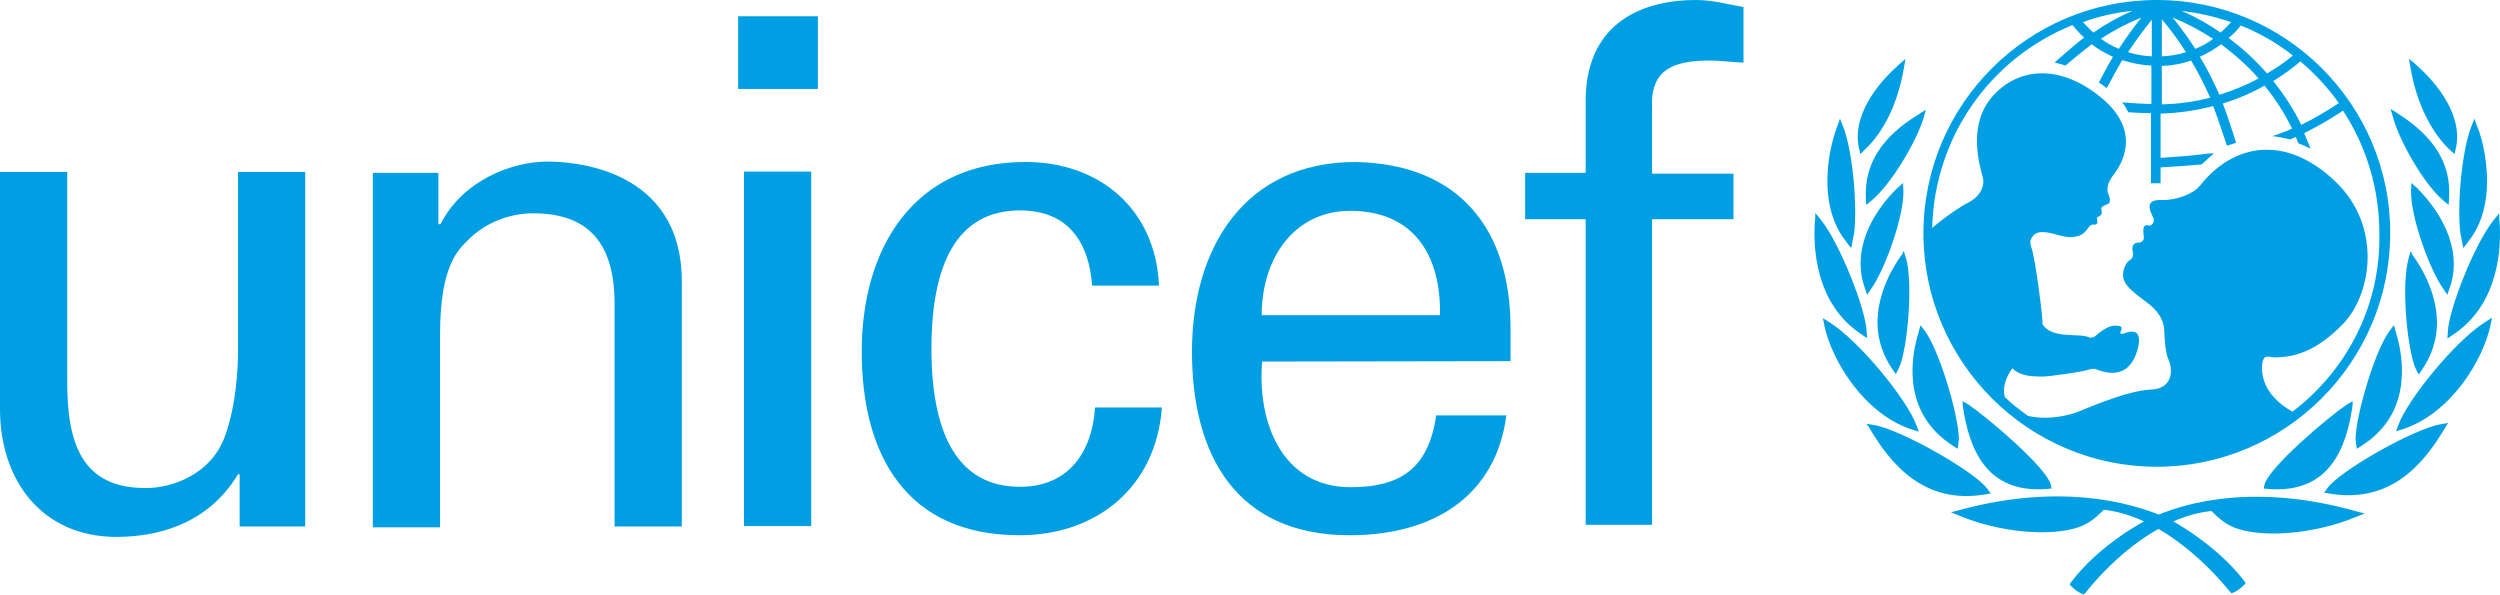
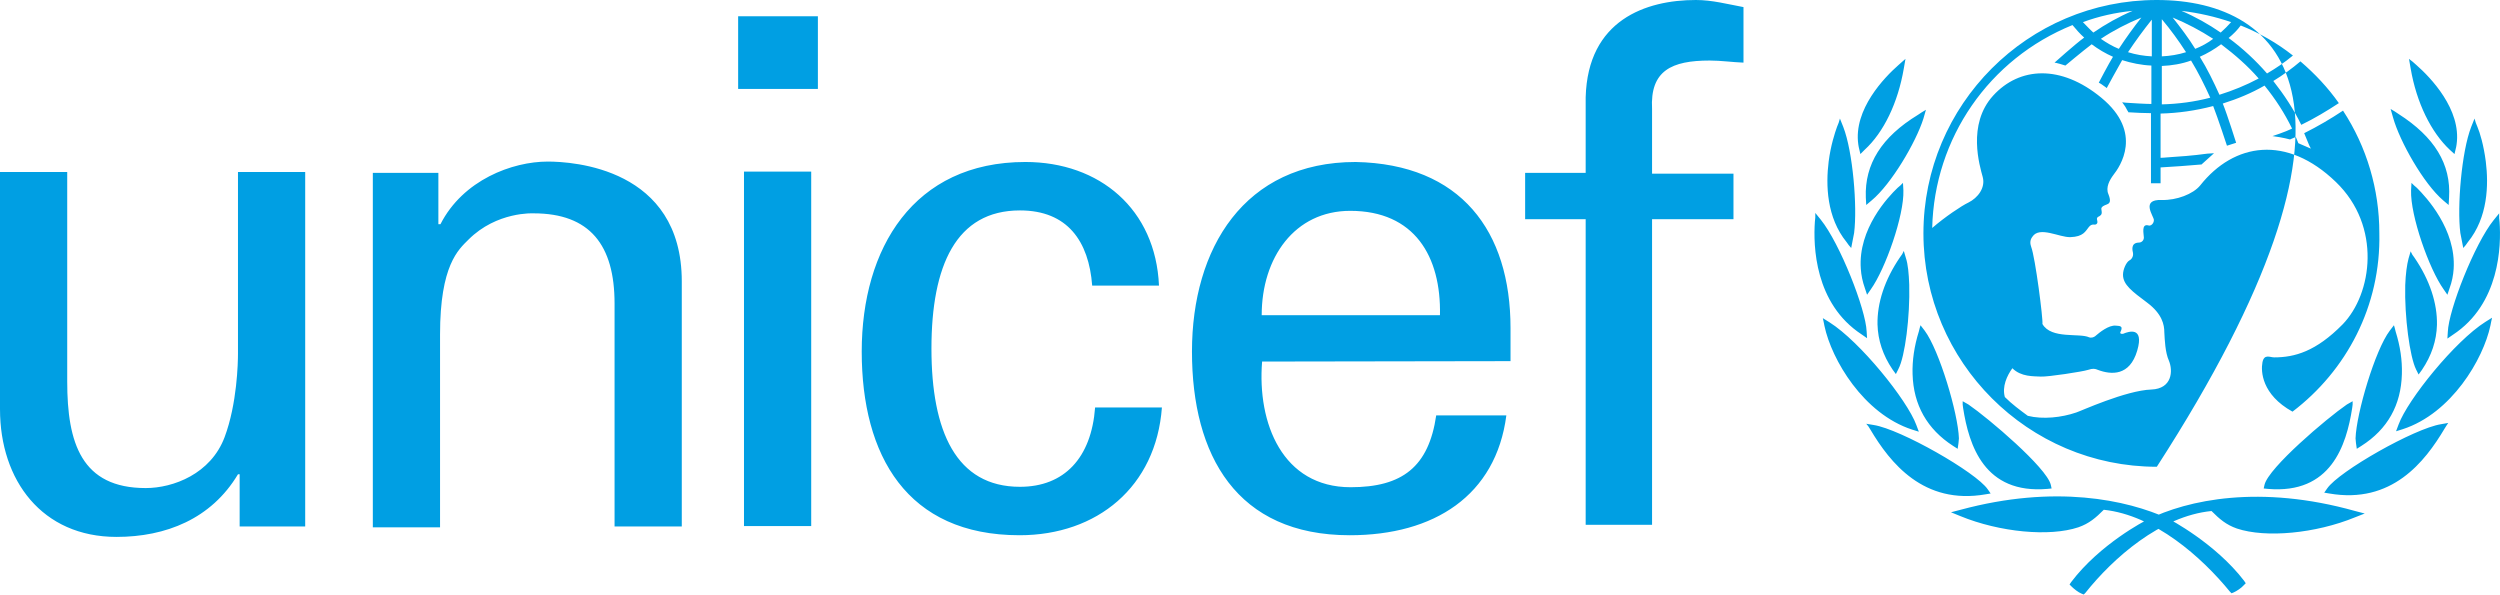
<svg xmlns="http://www.w3.org/2000/svg" version="1.1" id="Layer_1" x="0px" y="0px" width="598.8px" height="142.4px" viewBox="0 0 598.8 142.4" style="enable-background:new 0 0 598.8 142.4;" xml:space="preserve">
  <style type="text/css">
	.st0{fill:#009FE3;}
</style>
-   <path class="st0" d="M516.6,0c-30.9,0-55.9,25.1-55.9,55.9s25.1,55.9,55.9,55.9c30.8,0,55.9-25.1,55.9-55.9  C572.6,25.1,547.5,0,516.6,0L516.6,0z M560.2,24.7c-2.9,1.9-5.9,3.7-9,5.2c-1.8-3.7-4.1-7.2-6.7-10.5c2.3-1.4,4.5-3,6.5-4.7  C554.5,17.7,557.6,21,560.2,24.7L560.2,24.7z M536.7,6.1c4.5,1.8,8.7,4.2,12.5,7.2c-1.9,1.6-4,3-6.2,4.3c-2.7-3.1-5.8-6-9.2-8.5  C534.9,8.2,535.9,7.2,536.7,6.1L536.7,6.1z M541,18.8c-3,1.6-6.2,2.9-9.4,3.9c-1.4-3.1-2.9-6.2-4.7-9.1c1.8-0.8,3.5-1.8,5.1-3  C535.3,13.1,538.4,15.8,541,18.8L541,18.8z M534.4,5.3c-0.8,0.9-1.6,1.7-2.5,2.5c-2.9-2-6.1-3.8-9.4-5.2  C526.7,3.1,530.6,4,534.4,5.3L534.4,5.3z M530.1,9.3c-1.3,1-2.8,1.8-4.3,2.4c-1.6-2.6-3.5-5.1-5.4-7.5C523.8,5.6,527,7.3,530.1,9.3  L530.1,9.3z M517.8,4.6c2.1,2.5,4,5.1,5.8,7.9c-1.9,0.6-3.8,0.9-5.8,1V4.6z M517.8,15.8c2.4-0.1,4.8-0.5,7-1.3  c1.7,2.8,3.2,5.8,4.6,8.9c-3.8,1-7.7,1.5-11.6,1.6V15.8z M515.4,4.7v8.8c-1.9-0.1-3.8-0.4-5.7-1C511.5,9.8,513.4,7.2,515.4,4.7  L515.4,4.7z M507.5,11.7c-1.5-0.6-3-1.5-4.3-2.4c3-2,6.3-3.7,9.7-5.1C511,6.6,509.2,9.1,507.5,11.7L507.5,11.7z M510.8,2.6  c-3.3,1.4-6.5,3.2-9.4,5.2c-0.9-0.8-1.7-1.7-2.5-2.5C502.7,3.9,506.7,3,510.8,2.6L510.8,2.6z M549.1,98.6c-7.4-4.1-7.6-9.7-7.2-11.8  c0.4-2.1,1.8-1.2,2.8-1.2c4.9,0,10-1.4,16.4-7.9c7.1-7.3,9.4-23.5-1.6-34.1c-11.8-11.4-24.4-9.4-32.5,0.8c-1.7,2.1-5.7,3.6-9.2,3.5  c-5.2-0.2-1.9,3.9-1.9,4.8s-0.8,1.5-1.3,1.3c-1.8-0.5-1.1,2.1-1.1,2.9s-0.7,1.2-1.1,1.2c-2.2,0-1.6,2-1.5,2.5  c0.1,0.5-0.1,1.4-0.9,1.8c-0.7,0.4-1.5,2.1-1.5,3.4c0,2.4,2.2,4,5.8,6.7c3.6,2.7,4.1,5.3,4.1,7.1c0.1,1.8,0.2,4.8,1.1,6.8  c1,2.4,0.8,6.7-4.2,6.9c-6.1,0.2-17,5.2-18,5.5c-3.5,1.2-8,1.7-11.6,0.8c-1.9-1.4-3.8-2.8-5.5-4.5c-0.7-2.5,0.5-5.1,1.8-6.9  c2.1,2.1,5.1,1.9,6.8,2c1.7,0.1,10.1-1.2,11.3-1.6c1.2-0.4,1.7-0.3,2.4,0c3.2,1.2,7.6,1.5,9.4-4.6c1.8-6.1-2.4-4.4-3-4.2  c-0.5,0.3-1.3,0.2-1-0.3c0.8-1.6-0.4-1.4-1.1-1.5c-1.7-0.2-4,1.7-4.7,2.3c-0.7,0.7-1.5,0.6-1.7,0.5c-2.3-1.1-9.1,0.5-11.2-3.2  c0.2-1-1.7-15.9-2.7-18.5c-0.2-0.6-0.4-1.5,0.3-2.4c1.7-2.6,6.5,0.2,9.1,0.1c3.1-0.1,3.6-1.4,4.4-2.4s1.4-0.4,1.8-0.7  c0.6-0.4,0-1.1,0.2-1.5s0.4-0.2,0.9-0.7s-0.1-1.5,0.2-1.8c0.8-1.1,2.8-0.2,1.6-3.2c-0.7-1.6,0.3-3.4,1.2-4.6  c1.5-1.9,7.3-10.1-2.9-18.5c-9.7-8-19.6-7.4-25.9-0.5c-6.3,6.9-3.2,16.9-2.5,19.5c0.7,2.6-1.2,5-3.4,6.1c-1.7,0.8-5.7,3.5-8.7,6.1  c0.5-21.5,13.6-40.5,33.6-48.6c0.9,1.1,1.8,2.1,2.8,3c-2.2,1.6-7.1,6-7.1,6s0.7,0.1,1.3,0.3c0.4,0.1,1.3,0.4,1.3,0.4  s4.3-3.6,6.3-5.1c1.6,1.2,3.3,2.2,5.1,3c-1,1.6-3.4,6.2-3.4,6.2s0.6,0.3,1.1,0.7c0.5,0.3,0.8,0.6,0.8,0.6s2.7-5,3.7-6.7  c2.2,0.7,4.6,1.2,7,1.3v9.2c-1.3,0-4.7-0.2-6.1-0.3l-0.9-0.1l0.5,0.7c0.4,0.5,0.6,1.1,0.9,1.5l0.1,0.2h0.2c1,0.1,4.1,0.2,5.2,0.2  v16.8h2.3v-3.8c3.4-0.2,6.3-0.4,9.7-0.7h0.1l3-2.7l-1.6,0.1c-3.6,0.5-6.8,0.7-9.7,0.9c0,0-1,0.1-1.5,0.1V27.2  c4.2-0.1,8.4-0.7,12.6-1.8c1.1,2.8,3.3,9.5,3.3,9.5l2.2-0.7c0,0-2.1-6.7-3.2-9.4c3.5-1.1,6.9-2.5,10-4.3c2.6,3.2,4.8,6.6,6.6,10.3  c-1.6,0.8-4.7,1.8-4.7,1.8c2.4,0.3,4.2,0.8,4.2,0.8s0.9-0.4,1.4-0.6c0.2,0.5,0.6,1.5,0.6,1.5l3,1.3l-0.4-0.8c0,0-1-2.4-1.2-2.9  c3.2-1.6,6.3-3.4,9.3-5.4c5.7,8.7,8.7,18.9,8.7,29.3C570.3,73.3,562,88.8,549.1,98.6L549.1,98.6z M455.6,14.8l-0.9,0.8  c-3.3,2.9-10.8,10.6-9.6,19l0.1,0.6l0.4,1.7l1-1c4.6-4.2,8-11.3,9.4-19.5l0.4-2.3L455.6,14.8z M440.4,29.4l-0.4,1  c-0.5,1.4-1.5,4.4-2,8.3c-0.7,5.6-0.5,13.4,4.3,19.3l0.5,0.7l0.6,0.7l0.7-3.6c0.8-6.3-0.3-19.5-2.6-25.4l-0.8-2L440.4,29.4z   M434.8,52.1l-0.1,1c-0.4,5.7-0.1,19.6,11.2,27l1.3,0.9l-0.1-1.6c-0.2-5.3-6.4-21.1-11-26.8l-1.3-1.6L434.8,52.1L434.8,52.1z   M436.8,77.1l0.2,1c1.7,8,9.3,21,21,24.8l1.6,0.5l-0.6-1.6c-2.2-6-13.5-20-20.8-24.6l-1.6-1L436.8,77.1z M460.3,26.9l-0.9,0.6  c-8.7,5.3-12.8,11.8-12.5,19.8l0.1,1.8l1.3-1.1c4.7-3.9,10.6-13.9,12.4-19.6l0.6-2.1L460.3,26.9z M455.2,44.4l-0.7,0.6  c-2.2,2.1-9.5,9.8-8.8,19.4c0.1,1.5,0.4,3,1,4.7l0.5,1.5l0.9-1.3c3.5-4.9,8-17.7,7.8-23.7l-0.1-1.8L455.2,44.4z M455.6,60.9  l-0.5,0.7c-3.7,5.4-5.5,11-5.4,16.1c0.1,3.8,1.3,7.4,3.6,10.8l0.8,1.1l0.6-1.2c1.6-3,2.8-12.6,2.6-20.2c-0.1-2.7-0.3-4.9-0.8-6.4  l-0.5-1.7L455.6,60.9z M459.8,78.6l-0.2,0.8c-1.1,3.5-1.6,7-1.5,10.2c0.2,7.4,3.5,13.2,9.7,17.2l1.1,0.7l0.2-1.4l0.1-1.1  c-0.2-6-4.7-21.1-8.2-25.8l-1-1.3L459.8,78.6z M447.5,102.1l0.5,0.8c4.7,7.9,12.7,18.1,27.6,15.5l1.2-0.2l-0.7-1  c-2.8-4.1-20.9-14.4-27.3-15.4l-1.8-0.3L447.5,102.1z M469.6,122.1L469.6,122.1l-2.3,0.6l2.2,0.9c9.5,3.9,21.4,5,28.3,2.7  c2.6-0.9,4.2-2.3,6.1-4.2c12.2,1.3,23.5,11.4,30.2,19.6l0.4,0.4l0.5-0.2c0.7-0.3,1.9-1.1,2.4-1.7l0.5-0.5l-0.4-0.6  c-6.9-9-17.8-14.7-18.2-14.9C509.4,119.7,492.2,116,469.6,122.1 M470.1,96.9l0.1,0.8c1.4,9,5.1,20.7,20.2,19.4l1-0.1l-0.2-0.9  c-1-4.1-14.9-15.9-19.7-19.2l-1.4-0.8L470.1,96.9L470.1,96.9z M577,14.1l0.4,2.3c1.4,8.2,4.9,15.3,9.4,19.5l1.1,1l0.4-1.7l0.1-0.6  c1.2-8.4-6.3-16.1-9.6-19l-0.9-0.8L577,14.1z M592.7,28.4l-0.8,2c-2.3,5.9-3.4,19.1-2.6,25.4l0.7,3.6l0.6-0.7l0.5-0.7  c4.8-5.9,5-13.7,4.3-19.3c-0.5-3.9-1.4-6.9-2-8.3l-0.4-1L592.7,28.4z M598.6,51.1l-1.3,1.6c-4.6,5.7-10.8,21.5-11,26.8l-0.1,1.6  l1.3-0.9c11.3-7.4,11.6-21.4,11.2-27l-0.1-1L598.6,51.1L598.6,51.1z M596.9,76.1l-1.6,1c-7.3,4.6-18.6,18.6-20.8,24.6l-0.6,1.6  l1.6-0.5c11.7-3.8,19.3-16.8,21-24.8l0.2-1L596.9,76.1z M572.6,26.1l0.6,2.1c1.6,5.7,7.3,15.8,12,19.8l1.3,1.1l0.1-1.8  c0.5-8-3.5-14.5-12.1-20l-0.9-0.6L572.6,26.1z M577.6,43.8l-0.1,1.8c-0.2,6,4.3,18.8,7.8,23.7l0.9,1.3l0.5-1.5  c0.6-1.6,0.9-3.2,1-4.7c0.6-9.5-6.6-17.2-8.8-19.4l-0.7-0.6L577.6,43.8z M577.4,60.2l-0.5,1.7c-0.4,1.5-0.7,3.7-0.8,6.4  c-0.2,7.6,1.1,17.2,2.6,20.2l0.6,1.2l0.8-1.1c2.3-3.4,3.5-7,3.6-10.8c0.1-5.1-1.7-10.7-5.4-16.1l-0.5-0.7L577.4,60.2z M573.4,77.9  l-1,1.3c-3.5,4.6-8,19.8-8.2,25.8l0.1,1.1l0.2,1.4l1.1-0.7c6.3-4,9.5-9.8,9.7-17.2c0.1-3.3-0.4-6.7-1.5-10.2l-0.2-0.8L573.4,77.9z   M586.4,101.3l-1.7,0.3c-6.4,1-24.5,11.3-27.3,15.4l-0.7,1l1.2,0.2c15,2.6,22.9-7.6,27.6-15.5l0.5-0.8L586.4,101.3z M514.3,124.5  c-0.5,0.2-11.3,5.8-18.2,14.9l-0.4,0.6l0.5,0.5c0.5,0.5,1.6,1.4,2.4,1.7l0.5,0.2l0.4-0.4c6.6-8.3,18-18.4,30.2-19.6  c1.9,1.9,3.5,3.3,6.1,4.2c6.9,2.3,18.8,1.2,28.3-2.7l2.3-0.9l-2.3-0.6C541.3,116,524,119.7,514.3,124.5 M563.5,96.1l-1.4,0.8  c-4.8,3.3-18.7,15.1-19.7,19.2l-0.2,0.9l1,0.1c15.1,1.3,18.8-10.4,20.2-19.4l0.1-0.8V96.1z M176.8,3.9h19.1v17.4h-10.1h-9V3.9z   M178.3,41.1h7.4h8.6V126h-16.1V41.1H178.3z M57,41.2h16.1v84.9H57.4v-12.5H57c-6.4,10.7-17.3,15-29.1,15C10.1,128.6,0,115.1,0,98  V41.2h16.1v50.2c0,14.7,3.4,25.5,18.8,25.5c6.6,0,15.6-3.4,18.9-12.2c3-8,3.2-17.9,3.2-20L57,41.2L57,41.2z M105.2,53.7h0.3  c5.4-10.6,17.2-15,25.7-15c5.9,0,32.1,1.5,32.1,28.7v58.7h-16.1V72.7c0-14-5.9-21.6-19.4-21.6c0,0-8.8-0.5-15.6,6.3  c-2.4,2.4-6.8,6.1-6.8,22.7v46.2H89.3V41.4H105v12.3C105,53.7,105.2,53.7,105.2,53.7z M261.6,68.4c-0.8-10.6-5.9-18-17.3-18  c-15.3,0-21.2,13.2-21.2,33.1c0,19.8,5.9,33.1,21.2,33.1c10.6,0,17.1-6.9,18-19h16c-1.4,19-15.5,30.6-34.1,30.6  c-27,0-37.8-19.1-37.8-44c0-24.7,12.4-45.4,39.2-45.4c17.8,0,31.2,11.3,32,29.6L261.6,68.4L261.6,68.4z M302.3,86.6  c-1.2,14.8,4.9,30.1,21.2,30.1c12.4,0,18.7-4.9,20.5-17.2h16.8c-2.5,19.2-17.3,28.7-37.5,28.7c-27.1,0-37.8-19.1-37.8-44  c0-24.7,12.5-45.4,39.2-45.4c25.2,0.5,37.1,16.5,37.1,39.8v7.9L302.3,86.6L302.3,86.6L302.3,86.6z M344.9,75.5  c0.3-14.1-6.1-25-21.5-25c-13.3,0-21.2,11.2-21.2,25H344.9z M379.8,125.7V52.5h-14.5V41.4h14.5V23.3C380.3,4.8,394.2,0,406.2,0  c3.9,0,7.6,1,11.4,1.7V15c-2.7-0.1-5.4-0.5-8.1-0.5c-9.1,0-14.3,2.4-13.8,11.6v15.5h19.5v10.9h-19.5v73.2H379.8z" />
+   <path class="st0" d="M516.6,0c-30.9,0-55.9,25.1-55.9,55.9s25.1,55.9,55.9,55.9C572.6,25.1,547.5,0,516.6,0L516.6,0z M560.2,24.7c-2.9,1.9-5.9,3.7-9,5.2c-1.8-3.7-4.1-7.2-6.7-10.5c2.3-1.4,4.5-3,6.5-4.7  C554.5,17.7,557.6,21,560.2,24.7L560.2,24.7z M536.7,6.1c4.5,1.8,8.7,4.2,12.5,7.2c-1.9,1.6-4,3-6.2,4.3c-2.7-3.1-5.8-6-9.2-8.5  C534.9,8.2,535.9,7.2,536.7,6.1L536.7,6.1z M541,18.8c-3,1.6-6.2,2.9-9.4,3.9c-1.4-3.1-2.9-6.2-4.7-9.1c1.8-0.8,3.5-1.8,5.1-3  C535.3,13.1,538.4,15.8,541,18.8L541,18.8z M534.4,5.3c-0.8,0.9-1.6,1.7-2.5,2.5c-2.9-2-6.1-3.8-9.4-5.2  C526.7,3.1,530.6,4,534.4,5.3L534.4,5.3z M530.1,9.3c-1.3,1-2.8,1.8-4.3,2.4c-1.6-2.6-3.5-5.1-5.4-7.5C523.8,5.6,527,7.3,530.1,9.3  L530.1,9.3z M517.8,4.6c2.1,2.5,4,5.1,5.8,7.9c-1.9,0.6-3.8,0.9-5.8,1V4.6z M517.8,15.8c2.4-0.1,4.8-0.5,7-1.3  c1.7,2.8,3.2,5.8,4.6,8.9c-3.8,1-7.7,1.5-11.6,1.6V15.8z M515.4,4.7v8.8c-1.9-0.1-3.8-0.4-5.7-1C511.5,9.8,513.4,7.2,515.4,4.7  L515.4,4.7z M507.5,11.7c-1.5-0.6-3-1.5-4.3-2.4c3-2,6.3-3.7,9.7-5.1C511,6.6,509.2,9.1,507.5,11.7L507.5,11.7z M510.8,2.6  c-3.3,1.4-6.5,3.2-9.4,5.2c-0.9-0.8-1.7-1.7-2.5-2.5C502.7,3.9,506.7,3,510.8,2.6L510.8,2.6z M549.1,98.6c-7.4-4.1-7.6-9.7-7.2-11.8  c0.4-2.1,1.8-1.2,2.8-1.2c4.9,0,10-1.4,16.4-7.9c7.1-7.3,9.4-23.5-1.6-34.1c-11.8-11.4-24.4-9.4-32.5,0.8c-1.7,2.1-5.7,3.6-9.2,3.5  c-5.2-0.2-1.9,3.9-1.9,4.8s-0.8,1.5-1.3,1.3c-1.8-0.5-1.1,2.1-1.1,2.9s-0.7,1.2-1.1,1.2c-2.2,0-1.6,2-1.5,2.5  c0.1,0.5-0.1,1.4-0.9,1.8c-0.7,0.4-1.5,2.1-1.5,3.4c0,2.4,2.2,4,5.8,6.7c3.6,2.7,4.1,5.3,4.1,7.1c0.1,1.8,0.2,4.8,1.1,6.8  c1,2.4,0.8,6.7-4.2,6.9c-6.1,0.2-17,5.2-18,5.5c-3.5,1.2-8,1.7-11.6,0.8c-1.9-1.4-3.8-2.8-5.5-4.5c-0.7-2.5,0.5-5.1,1.8-6.9  c2.1,2.1,5.1,1.9,6.8,2c1.7,0.1,10.1-1.2,11.3-1.6c1.2-0.4,1.7-0.3,2.4,0c3.2,1.2,7.6,1.5,9.4-4.6c1.8-6.1-2.4-4.4-3-4.2  c-0.5,0.3-1.3,0.2-1-0.3c0.8-1.6-0.4-1.4-1.1-1.5c-1.7-0.2-4,1.7-4.7,2.3c-0.7,0.7-1.5,0.6-1.7,0.5c-2.3-1.1-9.1,0.5-11.2-3.2  c0.2-1-1.7-15.9-2.7-18.5c-0.2-0.6-0.4-1.5,0.3-2.4c1.7-2.6,6.5,0.2,9.1,0.1c3.1-0.1,3.6-1.4,4.4-2.4s1.4-0.4,1.8-0.7  c0.6-0.4,0-1.1,0.2-1.5s0.4-0.2,0.9-0.7s-0.1-1.5,0.2-1.8c0.8-1.1,2.8-0.2,1.6-3.2c-0.7-1.6,0.3-3.4,1.2-4.6  c1.5-1.9,7.3-10.1-2.9-18.5c-9.7-8-19.6-7.4-25.9-0.5c-6.3,6.9-3.2,16.9-2.5,19.5c0.7,2.6-1.2,5-3.4,6.1c-1.7,0.8-5.7,3.5-8.7,6.1  c0.5-21.5,13.6-40.5,33.6-48.6c0.9,1.1,1.8,2.1,2.8,3c-2.2,1.6-7.1,6-7.1,6s0.7,0.1,1.3,0.3c0.4,0.1,1.3,0.4,1.3,0.4  s4.3-3.6,6.3-5.1c1.6,1.2,3.3,2.2,5.1,3c-1,1.6-3.4,6.2-3.4,6.2s0.6,0.3,1.1,0.7c0.5,0.3,0.8,0.6,0.8,0.6s2.7-5,3.7-6.7  c2.2,0.7,4.6,1.2,7,1.3v9.2c-1.3,0-4.7-0.2-6.1-0.3l-0.9-0.1l0.5,0.7c0.4,0.5,0.6,1.1,0.9,1.5l0.1,0.2h0.2c1,0.1,4.1,0.2,5.2,0.2  v16.8h2.3v-3.8c3.4-0.2,6.3-0.4,9.7-0.7h0.1l3-2.7l-1.6,0.1c-3.6,0.5-6.8,0.7-9.7,0.9c0,0-1,0.1-1.5,0.1V27.2  c4.2-0.1,8.4-0.7,12.6-1.8c1.1,2.8,3.3,9.5,3.3,9.5l2.2-0.7c0,0-2.1-6.7-3.2-9.4c3.5-1.1,6.9-2.5,10-4.3c2.6,3.2,4.8,6.6,6.6,10.3  c-1.6,0.8-4.7,1.8-4.7,1.8c2.4,0.3,4.2,0.8,4.2,0.8s0.9-0.4,1.4-0.6c0.2,0.5,0.6,1.5,0.6,1.5l3,1.3l-0.4-0.8c0,0-1-2.4-1.2-2.9  c3.2-1.6,6.3-3.4,9.3-5.4c5.7,8.7,8.7,18.9,8.7,29.3C570.3,73.3,562,88.8,549.1,98.6L549.1,98.6z M455.6,14.8l-0.9,0.8  c-3.3,2.9-10.8,10.6-9.6,19l0.1,0.6l0.4,1.7l1-1c4.6-4.2,8-11.3,9.4-19.5l0.4-2.3L455.6,14.8z M440.4,29.4l-0.4,1  c-0.5,1.4-1.5,4.4-2,8.3c-0.7,5.6-0.5,13.4,4.3,19.3l0.5,0.7l0.6,0.7l0.7-3.6c0.8-6.3-0.3-19.5-2.6-25.4l-0.8-2L440.4,29.4z   M434.8,52.1l-0.1,1c-0.4,5.7-0.1,19.6,11.2,27l1.3,0.9l-0.1-1.6c-0.2-5.3-6.4-21.1-11-26.8l-1.3-1.6L434.8,52.1L434.8,52.1z   M436.8,77.1l0.2,1c1.7,8,9.3,21,21,24.8l1.6,0.5l-0.6-1.6c-2.2-6-13.5-20-20.8-24.6l-1.6-1L436.8,77.1z M460.3,26.9l-0.9,0.6  c-8.7,5.3-12.8,11.8-12.5,19.8l0.1,1.8l1.3-1.1c4.7-3.9,10.6-13.9,12.4-19.6l0.6-2.1L460.3,26.9z M455.2,44.4l-0.7,0.6  c-2.2,2.1-9.5,9.8-8.8,19.4c0.1,1.5,0.4,3,1,4.7l0.5,1.5l0.9-1.3c3.5-4.9,8-17.7,7.8-23.7l-0.1-1.8L455.2,44.4z M455.6,60.9  l-0.5,0.7c-3.7,5.4-5.5,11-5.4,16.1c0.1,3.8,1.3,7.4,3.6,10.8l0.8,1.1l0.6-1.2c1.6-3,2.8-12.6,2.6-20.2c-0.1-2.7-0.3-4.9-0.8-6.4  l-0.5-1.7L455.6,60.9z M459.8,78.6l-0.2,0.8c-1.1,3.5-1.6,7-1.5,10.2c0.2,7.4,3.5,13.2,9.7,17.2l1.1,0.7l0.2-1.4l0.1-1.1  c-0.2-6-4.7-21.1-8.2-25.8l-1-1.3L459.8,78.6z M447.5,102.1l0.5,0.8c4.7,7.9,12.7,18.1,27.6,15.5l1.2-0.2l-0.7-1  c-2.8-4.1-20.9-14.4-27.3-15.4l-1.8-0.3L447.5,102.1z M469.6,122.1L469.6,122.1l-2.3,0.6l2.2,0.9c9.5,3.9,21.4,5,28.3,2.7  c2.6-0.9,4.2-2.3,6.1-4.2c12.2,1.3,23.5,11.4,30.2,19.6l0.4,0.4l0.5-0.2c0.7-0.3,1.9-1.1,2.4-1.7l0.5-0.5l-0.4-0.6  c-6.9-9-17.8-14.7-18.2-14.9C509.4,119.7,492.2,116,469.6,122.1 M470.1,96.9l0.1,0.8c1.4,9,5.1,20.7,20.2,19.4l1-0.1l-0.2-0.9  c-1-4.1-14.9-15.9-19.7-19.2l-1.4-0.8L470.1,96.9L470.1,96.9z M577,14.1l0.4,2.3c1.4,8.2,4.9,15.3,9.4,19.5l1.1,1l0.4-1.7l0.1-0.6  c1.2-8.4-6.3-16.1-9.6-19l-0.9-0.8L577,14.1z M592.7,28.4l-0.8,2c-2.3,5.9-3.4,19.1-2.6,25.4l0.7,3.6l0.6-0.7l0.5-0.7  c4.8-5.9,5-13.7,4.3-19.3c-0.5-3.9-1.4-6.9-2-8.3l-0.4-1L592.7,28.4z M598.6,51.1l-1.3,1.6c-4.6,5.7-10.8,21.5-11,26.8l-0.1,1.6  l1.3-0.9c11.3-7.4,11.6-21.4,11.2-27l-0.1-1L598.6,51.1L598.6,51.1z M596.9,76.1l-1.6,1c-7.3,4.6-18.6,18.6-20.8,24.6l-0.6,1.6  l1.6-0.5c11.7-3.8,19.3-16.8,21-24.8l0.2-1L596.9,76.1z M572.6,26.1l0.6,2.1c1.6,5.7,7.3,15.8,12,19.8l1.3,1.1l0.1-1.8  c0.5-8-3.5-14.5-12.1-20l-0.9-0.6L572.6,26.1z M577.6,43.8l-0.1,1.8c-0.2,6,4.3,18.8,7.8,23.7l0.9,1.3l0.5-1.5  c0.6-1.6,0.9-3.2,1-4.7c0.6-9.5-6.6-17.2-8.8-19.4l-0.7-0.6L577.6,43.8z M577.4,60.2l-0.5,1.7c-0.4,1.5-0.7,3.7-0.8,6.4  c-0.2,7.6,1.1,17.2,2.6,20.2l0.6,1.2l0.8-1.1c2.3-3.4,3.5-7,3.6-10.8c0.1-5.1-1.7-10.7-5.4-16.1l-0.5-0.7L577.4,60.2z M573.4,77.9  l-1,1.3c-3.5,4.6-8,19.8-8.2,25.8l0.1,1.1l0.2,1.4l1.1-0.7c6.3-4,9.5-9.8,9.7-17.2c0.1-3.3-0.4-6.7-1.5-10.2l-0.2-0.8L573.4,77.9z   M586.4,101.3l-1.7,0.3c-6.4,1-24.5,11.3-27.3,15.4l-0.7,1l1.2,0.2c15,2.6,22.9-7.6,27.6-15.5l0.5-0.8L586.4,101.3z M514.3,124.5  c-0.5,0.2-11.3,5.8-18.2,14.9l-0.4,0.6l0.5,0.5c0.5,0.5,1.6,1.4,2.4,1.7l0.5,0.2l0.4-0.4c6.6-8.3,18-18.4,30.2-19.6  c1.9,1.9,3.5,3.3,6.1,4.2c6.9,2.3,18.8,1.2,28.3-2.7l2.3-0.9l-2.3-0.6C541.3,116,524,119.7,514.3,124.5 M563.5,96.1l-1.4,0.8  c-4.8,3.3-18.7,15.1-19.7,19.2l-0.2,0.9l1,0.1c15.1,1.3,18.8-10.4,20.2-19.4l0.1-0.8V96.1z M176.8,3.9h19.1v17.4h-10.1h-9V3.9z   M178.3,41.1h7.4h8.6V126h-16.1V41.1H178.3z M57,41.2h16.1v84.9H57.4v-12.5H57c-6.4,10.7-17.3,15-29.1,15C10.1,128.6,0,115.1,0,98  V41.2h16.1v50.2c0,14.7,3.4,25.5,18.8,25.5c6.6,0,15.6-3.4,18.9-12.2c3-8,3.2-17.9,3.2-20L57,41.2L57,41.2z M105.2,53.7h0.3  c5.4-10.6,17.2-15,25.7-15c5.9,0,32.1,1.5,32.1,28.7v58.7h-16.1V72.7c0-14-5.9-21.6-19.4-21.6c0,0-8.8-0.5-15.6,6.3  c-2.4,2.4-6.8,6.1-6.8,22.7v46.2H89.3V41.4H105v12.3C105,53.7,105.2,53.7,105.2,53.7z M261.6,68.4c-0.8-10.6-5.9-18-17.3-18  c-15.3,0-21.2,13.2-21.2,33.1c0,19.8,5.9,33.1,21.2,33.1c10.6,0,17.1-6.9,18-19h16c-1.4,19-15.5,30.6-34.1,30.6  c-27,0-37.8-19.1-37.8-44c0-24.7,12.4-45.4,39.2-45.4c17.8,0,31.2,11.3,32,29.6L261.6,68.4L261.6,68.4z M302.3,86.6  c-1.2,14.8,4.9,30.1,21.2,30.1c12.4,0,18.7-4.9,20.5-17.2h16.8c-2.5,19.2-17.3,28.7-37.5,28.7c-27.1,0-37.8-19.1-37.8-44  c0-24.7,12.5-45.4,39.2-45.4c25.2,0.5,37.1,16.5,37.1,39.8v7.9L302.3,86.6L302.3,86.6L302.3,86.6z M344.9,75.5  c0.3-14.1-6.1-25-21.5-25c-13.3,0-21.2,11.2-21.2,25H344.9z M379.8,125.7V52.5h-14.5V41.4h14.5V23.3C380.3,4.8,394.2,0,406.2,0  c3.9,0,7.6,1,11.4,1.7V15c-2.7-0.1-5.4-0.5-8.1-0.5c-9.1,0-14.3,2.4-13.8,11.6v15.5h19.5v10.9h-19.5v73.2H379.8z" />
</svg>